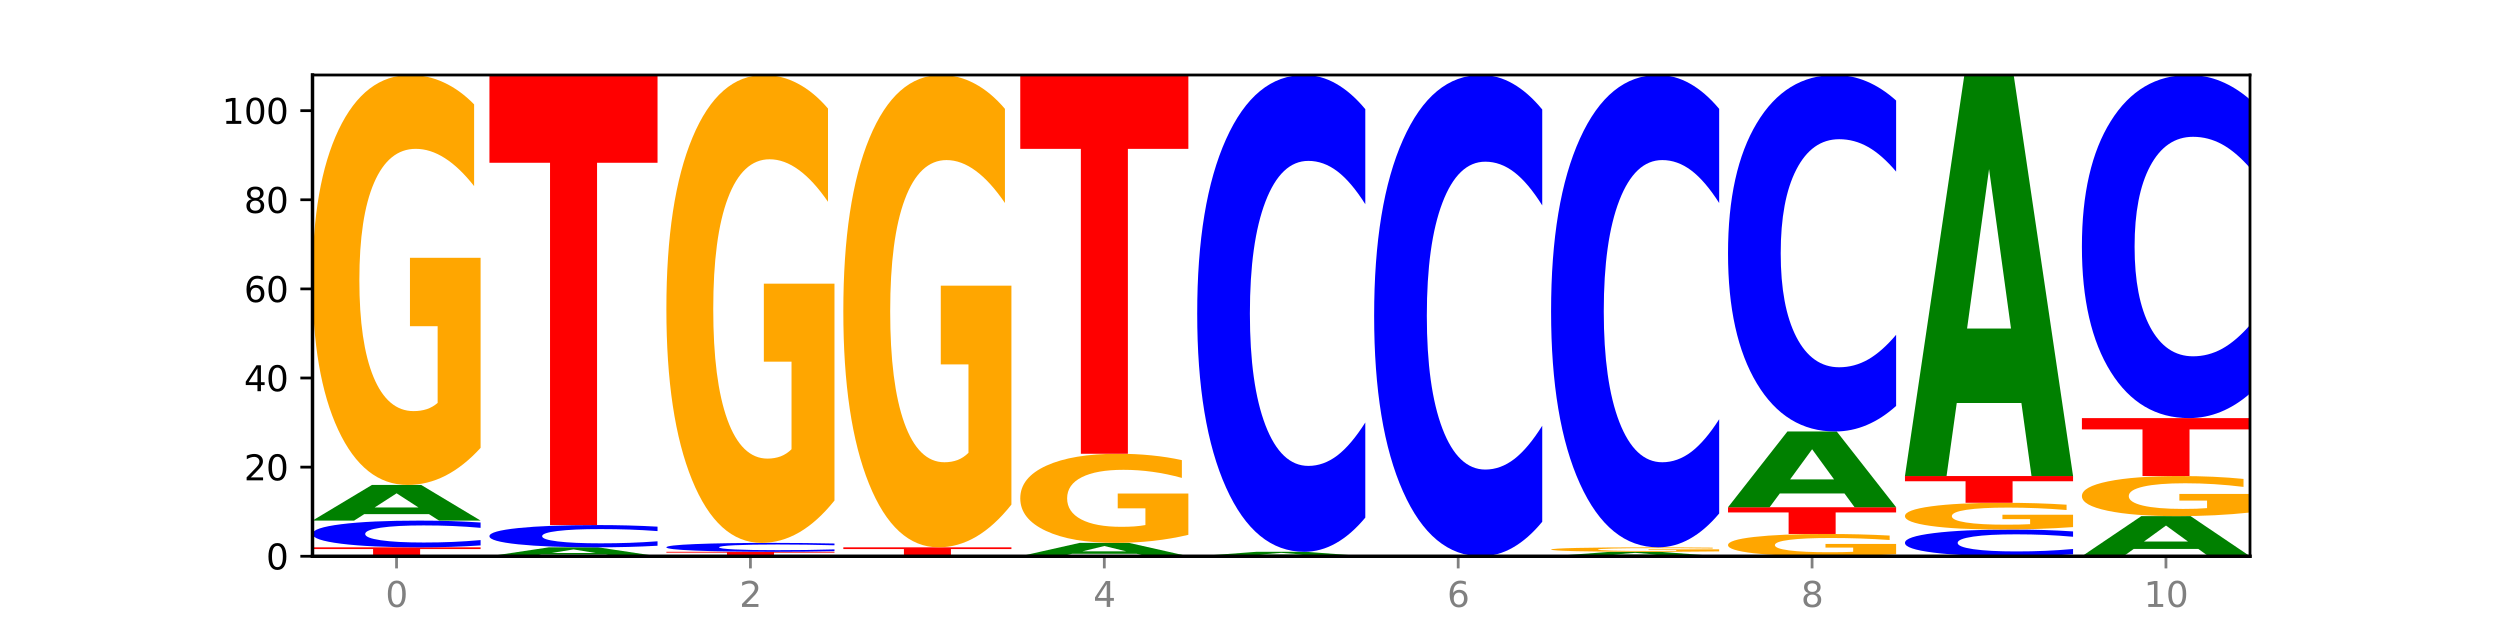
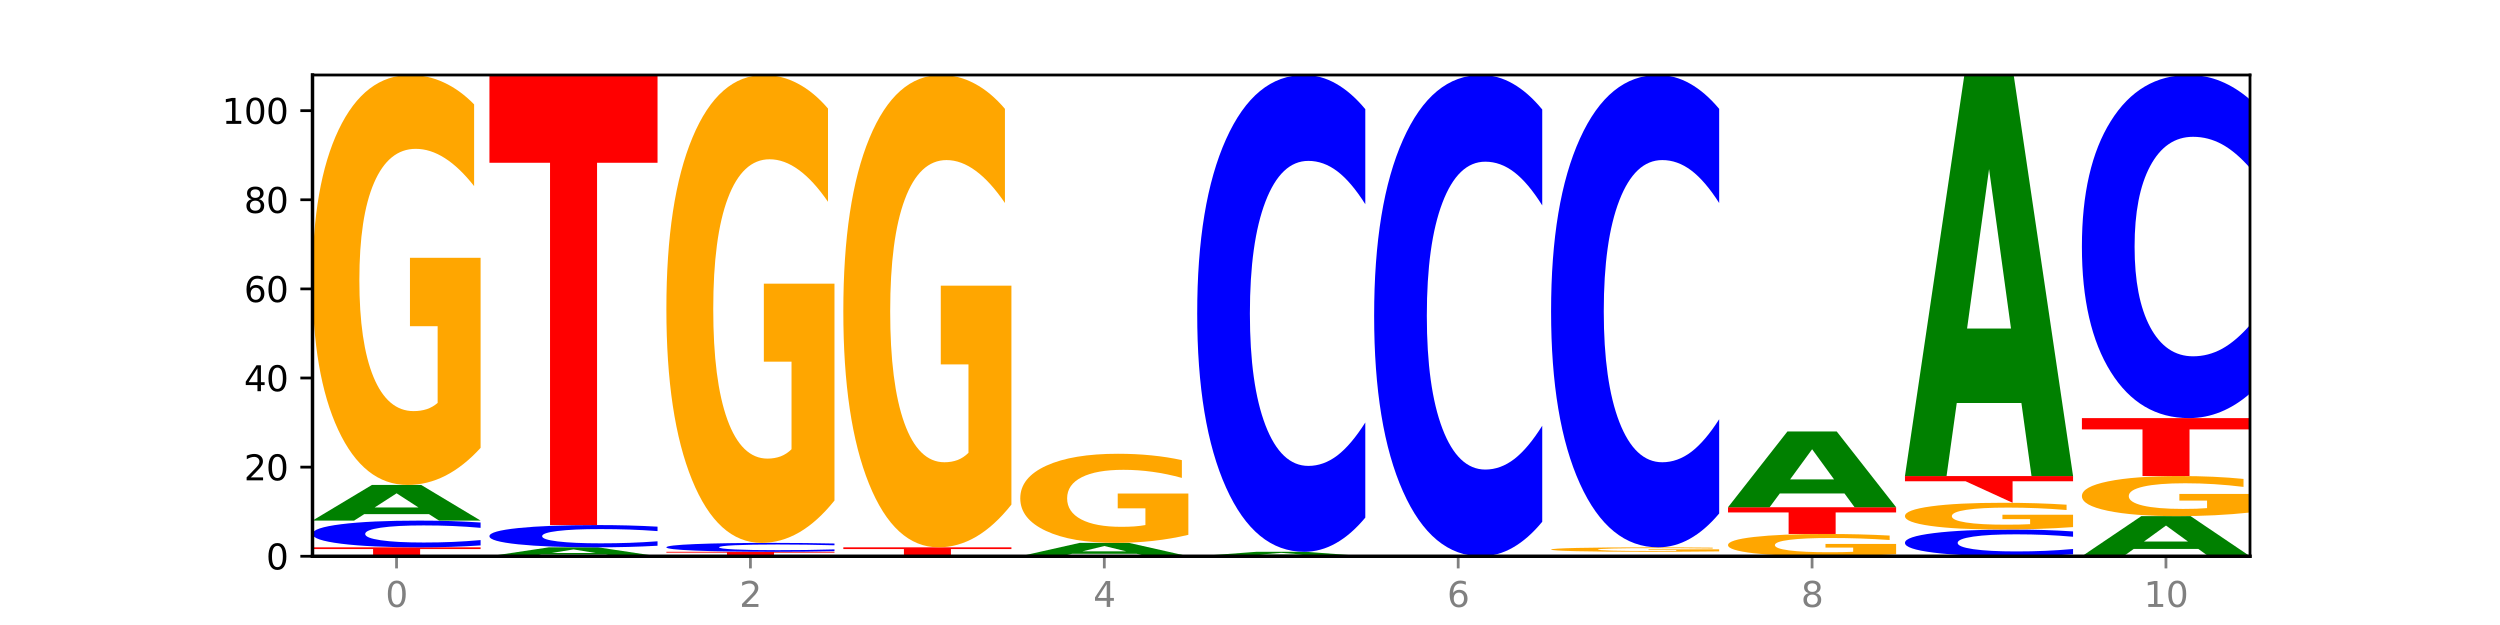
<svg xmlns="http://www.w3.org/2000/svg" xmlns:xlink="http://www.w3.org/1999/xlink" width="720pt" height="180pt" viewBox="0 0 720 180" version="1.1">
  <defs>
    <style type="text/css">*{stroke-linejoin: round; stroke-linecap: butt}</style>
  </defs>
  <g id="figure_1">
    <g id="patch_1">
      <path d="M 0 180  L 720 180  L 720 0  L 0 0  z " style="fill: #ffffff" />
    </g>
    <g id="axes_1">
      <g id="patch_2">
        <path d="M 90 160.2  L 648 160.2  L 648 21.6  L 90 21.6  z " style="fill: #ffffff" />
      </g>
      <g id="line2d_1">
        <path d="M 90 160.2  L 648 160.2  " clip-path="url(#p069e6b3417)" style="fill: none; stroke: #000000; stroke-width: 0.5; stroke-linecap: square" />
      </g>
      <g id="patch_3">
        <path d="M 90 157.633  L 138.411 157.633  L 138.411 158.134  L 120.994 158.134  L 120.994 160.2  L 107.45 160.2  L 107.45 158.134  L 90 158.134  L 90 157.633  z " clip-path="url(#p069e6b3417)" style="fill: #ff0000" />
      </g>
      <g id="patch_4">
        <path d="M 138.411 157.081  Q 134.361 157.355 129.983 157.493  Q 125.604 157.633 120.835 157.633  Q 106.613 157.633 98.306 156.596  Q 90 155.559 90 153.786  Q 90 152.006 98.306 150.97  Q 106.613 149.933 120.835 149.933  Q 125.604 149.933 129.983 150.073  Q 134.361 150.212 138.411 150.485  L 138.411 152.02  Q 134.325 151.658 130.361 151.489  Q 126.397 151.32 122.018 151.32  Q 114.163 151.32 109.662 151.977  Q 105.173 152.633 105.173 153.786  Q 105.173 154.934 109.662 155.591  Q 114.163 156.246 122.018 156.246  Q 126.397 156.246 130.361 156.078  Q 134.325 155.908 138.411 155.545  L 138.411 157.081  z " clip-path="url(#p069e6b3417)" style="fill: #0000ff" />
      </g>
      <g id="patch_5">
        <path d="M 123.534 148.063  L 104.916 148.063  L 101.977 149.933  L 90 149.933  L 107.104 139.667  L 121.307 139.667  L 138.411 149.933  L 126.444 149.933  L 123.534 148.063  z M 107.886 146.158  L 120.535 146.158  L 114.22 142.074  L 107.886 146.158  z " clip-path="url(#p069e6b3417)" style="fill: #008000" />
      </g>
      <g id="patch_6">
        <path d="M 138.411 128.984  Q 133.529 134.325 128.277 137.008  Q 123.026 139.667 117.428 139.667  Q 104.777 139.667 97.389 123.765  Q 90 107.864 90 80.67  Q 90 53.159 97.519 37.38  Q 105.048 21.6 118.144 21.6  Q 123.189 21.6 127.811 23.746  Q 132.444 25.868 136.545 30.063  L 136.545 53.598  Q 132.313 48.208 128.126 45.55  Q 123.938 42.867 119.728 42.867  Q 111.938 42.867 107.717 52.671  Q 103.497 62.451 103.497 80.67  Q 103.497 98.718 107.566 108.571  Q 111.634 118.4 119.12 118.4  Q 121.16 118.4 122.907 117.839  Q 124.654 117.253 126.042 116.034  L 126.042 93.937  L 118.068 93.937  L 118.068 74.256  L 138.411 74.256  L 138.411 128.984  z " clip-path="url(#p069e6b3417)" style="fill: #ffa600" />
      </g>
      <g id="patch_7">
        <path d="M 174.493 159.732  L 155.875 159.732  L 152.935 160.2  L 140.959 160.2  L 158.063 157.633  L 172.266 157.633  L 189.37 160.2  L 177.403 160.2  L 174.493 159.732  z M 158.845 159.256  L 171.494 159.256  L 165.179 158.235  L 158.845 159.256  z " clip-path="url(#p069e6b3417)" style="fill: #008000" />
      </g>
      <g id="patch_8">
        <path d="M 189.37 157.173  Q 185.32 157.401 180.942 157.517  Q 176.563 157.633 171.794 157.633  Q 157.572 157.633 149.265 156.769  Q 140.959 155.905 140.959 154.427  Q 140.959 152.944 149.265 152.081  Q 157.572 151.217 171.794 151.217  Q 176.563 151.217 180.942 151.333  Q 185.32 151.449 189.37 151.677  L 189.37 152.956  Q 185.284 152.653 181.32 152.513  Q 177.356 152.372 172.977 152.372  Q 165.122 152.372 160.621 152.92  Q 156.132 153.466 156.132 154.427  Q 156.132 155.384 160.621 155.931  Q 165.122 156.478 172.977 156.478  Q 177.356 156.478 181.32 156.337  Q 185.284 156.195 189.37 155.893  L 189.37 157.173  z " clip-path="url(#p069e6b3417)" style="fill: #0000ff" />
      </g>
      <g id="patch_9">
        <path d="M 140.959 21.6  L 189.37 21.6  L 189.37 46.879  L 171.953 46.879  L 171.953 151.217  L 158.409 151.217  L 158.409 46.879  L 140.959 46.879  L 140.959 21.6  z " clip-path="url(#p069e6b3417)" style="fill: #ff0000" />
      </g>
      <g id="patch_10">
        <path d="M 191.918 158.917  L 240.329 158.917  L 240.329 159.167  L 222.912 159.167  L 222.912 160.2  L 209.368 160.2  L 209.368 159.167  L 191.918 159.167  L 191.918 158.917  z " clip-path="url(#p069e6b3417)" style="fill: #ff0000" />
      </g>
      <g id="patch_11">
        <path d="M 240.329 158.733  Q 236.279 158.824 231.9 158.87  Q 227.522 158.917 222.753 158.917  Q 208.53 158.917 200.224 158.571  Q 191.918 158.225 191.918 157.634  Q 191.918 157.041 200.224 156.696  Q 208.53 156.35 222.753 156.35  Q 227.522 156.35 231.9 156.397  Q 236.279 156.443 240.329 156.534  L 240.329 157.046  Q 236.243 156.925 232.279 156.869  Q 228.314 156.812 223.936 156.812  Q 216.081 156.812 211.58 157.031  Q 207.091 157.25 207.091 157.634  Q 207.091 158.017 211.58 158.236  Q 216.081 158.454 223.936 158.454  Q 228.314 158.454 232.279 158.398  Q 236.243 158.341 240.329 158.221  L 240.329 158.733  z " clip-path="url(#p069e6b3417)" style="fill: #0000ff" />
      </g>
      <g id="patch_12">
        <path d="M 240.329 144.158  Q 235.446 150.254 230.195 153.316  Q 224.944 156.35 219.346 156.35  Q 206.695 156.35 199.306 138.201  Q 191.918 120.053 191.918 89.017  Q 191.918 57.619 199.437 39.609  Q 206.966 21.6 220.062 21.6  Q 225.107 21.6 229.729 24.049  Q 234.361 26.471 238.463 31.259  L 238.463 58.12  Q 234.231 51.968 230.043 48.934  Q 225.855 45.872 221.646 45.872  Q 213.856 45.872 209.635 57.062  Q 205.415 68.224 205.415 89.017  Q 205.415 109.615 209.483 120.86  Q 213.552 132.078 221.038 132.078  Q 223.078 132.078 224.825 131.438  Q 226.571 130.769 227.96 129.378  L 227.96 104.159  L 219.986 104.159  L 219.986 81.696  L 240.329 81.696  L 240.329 144.158  z " clip-path="url(#p069e6b3417)" style="fill: #ffa600" />
      </g>
      <g id="patch_13">
        <path d="M 242.877 157.633  L 291.288 157.633  L 291.288 158.134  L 273.871 158.134  L 273.871 160.2  L 260.327 160.2  L 260.327 158.134  L 242.877 158.134  L 242.877 157.633  z " clip-path="url(#p069e6b3417)" style="fill: #ff0000" />
      </g>
      <g id="patch_14">
        <path d="M 291.288 145.325  Q 286.405 151.479 281.154 154.57  Q 275.903 157.633 270.305 157.633  Q 257.654 157.633 250.265 139.312  Q 242.877 120.991 242.877 89.659  Q 242.877 57.962 250.395 39.781  Q 257.925 21.6 271.021 21.6  Q 276.066 21.6 280.688 24.073  Q 285.32 26.518 289.422 31.351  L 289.422 58.468  Q 285.19 52.257 281.002 49.194  Q 276.814 46.103 272.605 46.103  Q 264.815 46.103 260.594 57.4  Q 256.374 68.668 256.374 89.659  Q 256.374 110.453 260.442 121.806  Q 264.511 133.13 271.997 133.13  Q 274.037 133.13 275.784 132.484  Q 277.53 131.809 278.919 130.404  L 278.919 104.945  L 270.945 104.945  L 270.945 82.268  L 291.288 82.268  L 291.288 145.325  z " clip-path="url(#p069e6b3417)" style="fill: #ffa600" />
      </g>
      <g id="patch_15">
        <path d="M 327.37 159.499  L 308.752 159.499  L 305.812 160.2  L 293.836 160.2  L 310.939 156.35  L 325.143 156.35  L 342.247 160.2  L 330.28 160.2  L 327.37 159.499  z M 311.721 158.784  L 324.371 158.784  L 318.056 157.253  L 311.721 158.784  z " clip-path="url(#p069e6b3417)" style="fill: #008000" />
      </g>
      <g id="patch_16">
        <path d="M 342.247 154.028  Q 337.364 155.189 332.113 155.772  Q 326.862 156.35 321.263 156.35  Q 308.613 156.35 301.224 152.893  Q 293.836 149.436 293.836 143.525  Q 293.836 137.544 301.354 134.114  Q 308.884 130.683 321.98 130.683  Q 327.025 130.683 331.647 131.15  Q 336.279 131.611 340.38 132.523  L 340.38 137.639  Q 336.149 136.468 331.961 135.89  Q 327.773 135.307 323.564 135.307  Q 315.774 135.307 311.553 137.438  Q 307.333 139.564 307.333 143.525  Q 307.333 147.448 311.401 149.59  Q 315.47 151.727 322.956 151.727  Q 324.996 151.727 326.742 151.605  Q 328.489 151.478 329.878 151.212  L 329.878 146.409  L 321.904 146.409  L 321.904 142.13  L 342.247 142.13  L 342.247 154.028  z " clip-path="url(#p069e6b3417)" style="fill: #ffa600" />
      </g>
      <g id="patch_17">
-         <path d="M 293.836 21.6  L 342.247 21.6  L 342.247 42.874  L 324.83 42.874  L 324.83 130.683  L 311.286 130.683  L 311.286 42.874  L 293.836 42.874  L 293.836 21.6  z " clip-path="url(#p069e6b3417)" style="fill: #ff0000" />
-       </g>
+         </g>
      <g id="patch_18">
        <path d="M 378.329 159.966  L 359.711 159.966  L 356.771 160.2  L 344.795 160.2  L 361.898 158.917  L 376.102 158.917  L 393.205 160.2  L 381.239 160.2  L 378.329 159.966  z M 362.68 159.728  L 375.33 159.728  L 369.015 159.218  L 362.68 159.728  z " clip-path="url(#p069e6b3417)" style="fill: #008000" />
      </g>
      <g id="patch_19">
        <path d="M 393.205 149.074  Q 389.156 153.953 384.777 156.421  Q 380.398 158.917 375.629 158.917  Q 361.407 158.917 353.101 140.422  Q 344.795 121.928 344.795 90.301  Q 344.795 58.56 353.101 40.094  Q 361.407 21.6 375.629 21.6  Q 380.398 21.6 384.777 24.096  Q 389.156 26.564 393.205 31.443  L 393.205 58.815  Q 389.119 52.348 385.155 49.341  Q 381.191 46.335 376.812 46.335  Q 368.957 46.335 364.457 58.049  Q 359.968 69.736 359.968 90.301  Q 359.968 110.781 364.457 122.496  Q 368.957 134.182 376.812 134.182  Q 381.191 134.182 385.155 131.175  Q 389.119 128.14 393.205 121.673  L 393.205 149.074  z " clip-path="url(#p069e6b3417)" style="fill: #0000ff" />
      </g>
      <g id="patch_20">
        <path d="M 444.164 150.265  Q 440.115 155.19 435.736 157.681  Q 431.357 160.2 426.588 160.2  Q 412.366 160.2 404.06 141.533  Q 395.753 122.866 395.753 90.943  Q 395.753 58.905 404.06 40.267  Q 412.366 21.6 426.588 21.6  Q 431.357 21.6 435.736 24.119  Q 440.115 26.61 444.164 31.535  L 444.164 59.163  Q 440.078 52.635 436.114 49.601  Q 432.15 46.566 427.771 46.566  Q 419.916 46.566 415.415 58.39  Q 410.927 70.186 410.927 90.943  Q 410.927 111.614 415.415 123.439  Q 419.916 135.234 427.771 135.234  Q 432.15 135.234 436.114 132.199  Q 440.078 129.136 444.164 122.608  L 444.164 150.265  z " clip-path="url(#p069e6b3417)" style="fill: #0000ff" />
      </g>
      <g id="patch_21">
-         <path d="M 480.247 159.966  L 461.629 159.966  L 458.689 160.2  L 446.712 160.2  L 463.816 158.917  L 478.02 158.917  L 495.123 160.2  L 483.157 160.2  L 480.247 159.966  z M 464.598 159.728  L 477.248 159.728  L 470.933 159.218  L 464.598 159.728  z " clip-path="url(#p069e6b3417)" style="fill: #008000" />
-       </g>
+         </g>
      <g id="patch_22">
        <path d="M 495.123 158.801  Q 490.241 158.859 484.99 158.888  Q 479.739 158.917 474.14 158.917  Q 461.489 158.917 454.101 158.744  Q 446.712 158.571 446.712 158.275  Q 446.712 157.976 454.231 157.805  Q 461.761 157.633 474.856 157.633  Q 479.901 157.633 484.523 157.657  Q 489.156 157.68 493.257 157.725  L 493.257 157.981  Q 489.026 157.923 484.838 157.894  Q 480.65 157.864 476.44 157.864  Q 468.65 157.864 464.43 157.971  Q 460.209 158.077 460.209 158.275  Q 460.209 158.472 464.278 158.579  Q 468.346 158.686 475.833 158.686  Q 477.872 158.686 479.619 158.679  Q 481.366 158.673 482.755 158.66  L 482.755 158.42  L 474.78 158.42  L 474.78 158.206  L 495.123 158.206  L 495.123 158.801  z " clip-path="url(#p069e6b3417)" style="fill: #ffa600" />
      </g>
      <g id="patch_23">
        <path d="M 495.123 147.883  Q 491.074 152.716 486.695 155.161  Q 482.316 157.633 477.547 157.633  Q 463.325 157.633 455.019 139.312  Q 446.712 120.991 446.712 89.659  Q 446.712 58.215 455.019 39.921  Q 463.325 21.6 477.547 21.6  Q 482.316 21.6 486.695 24.073  Q 491.074 26.518 495.123 31.351  L 495.123 58.468  Q 491.037 52.061 487.073 49.082  Q 483.109 46.103 478.73 46.103  Q 470.875 46.103 466.374 57.709  Q 461.886 69.286 461.886 89.659  Q 461.886 109.947 466.374 121.553  Q 470.875 133.13 478.73 133.13  Q 483.109 133.13 487.073 130.151  Q 491.037 127.145 495.123 120.738  L 495.123 147.883  z " clip-path="url(#p069e6b3417)" style="fill: #0000ff" />
      </g>
      <g id="patch_24">
        <path d="M 546.082 159.619  Q 541.2 159.91 535.949 160.056  Q 530.697 160.2 525.099 160.2  Q 512.448 160.2 505.06 159.336  Q 497.671 158.472 497.671 156.994  Q 497.671 155.499 505.19 154.641  Q 512.72 153.783 525.815 153.783  Q 530.86 153.783 535.482 153.9  Q 540.115 154.015 544.216 154.243  L 544.216 155.522  Q 539.985 155.229 535.797 155.085  Q 531.609 154.939 527.399 154.939  Q 519.609 154.939 515.389 155.472  Q 511.168 156.004 511.168 156.994  Q 511.168 157.975 515.237 158.51  Q 519.305 159.044 526.792 159.044  Q 528.831 159.044 530.578 159.014  Q 532.325 158.982 533.714 158.916  L 533.714 157.715  L 525.739 157.715  L 525.739 156.645  L 546.082 156.645  L 546.082 159.619  z " clip-path="url(#p069e6b3417)" style="fill: #ffa600" />
      </g>
      <g id="patch_25">
        <path d="M 497.671 146.083  L 546.082 146.083  L 546.082 147.585  L 528.666 147.585  L 528.666 153.783  L 515.122 153.783  L 515.122 147.585  L 497.671 147.585  L 497.671 146.083  z " clip-path="url(#p069e6b3417)" style="fill: #ff0000" />
      </g>
      <g id="patch_26">
        <path d="M 531.206 142.109  L 512.587 142.109  L 509.648 146.083  L 497.671 146.083  L 514.775 124.267  L 528.979 124.267  L 546.082 146.083  L 534.116 146.083  L 531.206 142.109  z M 515.557 138.06  L 528.206 138.06  L 521.892 129.382  L 515.557 138.06  z " clip-path="url(#p069e6b3417)" style="fill: #008000" />
      </g>
      <g id="patch_27">
-         <path d="M 546.082 116.908  Q 542.033 120.555 537.654 122.4  Q 533.275 124.267 528.506 124.267  Q 514.284 124.267 505.978 110.439  Q 497.671 96.612 497.671 72.965  Q 497.671 49.234 505.978 35.427  Q 514.284 21.6 528.506 21.6  Q 533.275 21.6 537.654 23.466  Q 542.033 25.311 546.082 28.959  L 546.082 49.425  Q 541.996 44.589 538.032 42.341  Q 534.068 40.093 529.689 40.093  Q 521.834 40.093 517.333 48.852  Q 512.845 57.59 512.845 72.965  Q 512.845 88.277 517.333 97.036  Q 521.834 105.774 529.689 105.774  Q 534.068 105.774 538.032 103.525  Q 541.996 101.256 546.082 96.421  L 546.082 116.908  z " clip-path="url(#p069e6b3417)" style="fill: #0000ff" />
-       </g>
+         </g>
      <g id="patch_28">
        <path d="M 597.041 159.648  Q 592.992 159.922 588.613 160.06  Q 584.234 160.2 579.465 160.2  Q 565.243 160.2 556.936 159.163  Q 548.63 158.126 548.63 156.352  Q 548.63 154.573 556.936 153.537  Q 565.243 152.5 579.465 152.5  Q 584.234 152.5 588.613 152.64  Q 592.992 152.778 597.041 153.052  L 597.041 154.587  Q 592.955 154.224 588.991 154.056  Q 585.027 153.887 580.648 153.887  Q 572.793 153.887 568.292 154.544  Q 563.804 155.199 563.804 156.352  Q 563.804 157.501 568.292 158.158  Q 572.793 158.813 580.648 158.813  Q 585.027 158.813 588.991 158.644  Q 592.955 158.474 597.041 158.112  L 597.041 159.648  z " clip-path="url(#p069e6b3417)" style="fill: #0000ff" />
      </g>
      <g id="patch_29">
        <path d="M 597.041 151.803  Q 592.159 152.152 586.908 152.327  Q 581.656 152.5 576.058 152.5  Q 563.407 152.5 556.019 151.463  Q 548.63 150.426 548.63 148.652  Q 548.63 146.858 556.149 145.829  Q 563.679 144.8 576.774 144.8  Q 581.819 144.8 586.441 144.94  Q 591.074 145.078 595.175 145.352  L 595.175 146.887  Q 590.944 146.535 586.756 146.362  Q 582.568 146.187 578.358 146.187  Q 570.568 146.187 566.348 146.826  Q 562.127 147.464 562.127 148.652  Q 562.127 149.829 566.196 150.472  Q 570.264 151.113 577.75 151.113  Q 579.79 151.113 581.537 151.076  Q 583.284 151.038 584.673 150.959  L 584.673 149.518  L 576.698 149.518  L 576.698 148.234  L 597.041 148.234  L 597.041 151.803  z " clip-path="url(#p069e6b3417)" style="fill: #ffa600" />
      </g>
      <g id="patch_30">
-         <path d="M 548.63 137.1  L 597.041 137.1  L 597.041 138.602  L 579.624 138.602  L 579.624 144.8  L 566.081 144.8  L 566.081 138.602  L 548.63 138.602  L 548.63 137.1  z " clip-path="url(#p069e6b3417)" style="fill: #ff0000" />
+         <path d="M 548.63 137.1  L 597.041 137.1  L 597.041 138.602  L 579.624 138.602  L 579.624 144.8  L 566.081 138.602  L 548.63 138.602  L 548.63 137.1  z " clip-path="url(#p069e6b3417)" style="fill: #ff0000" />
      </g>
      <g id="patch_31">
        <path d="M 582.164 116.059  L 563.546 116.059  L 560.607 137.1  L 548.63 137.1  L 565.734 21.6  L 579.937 21.6  L 597.041 137.1  L 585.074 137.1  L 582.164 116.059  z M 566.516 94.623  L 579.165 94.623  L 572.85 48.68  L 566.516 94.623  z " clip-path="url(#p069e6b3417)" style="fill: #008000" />
      </g>
      <g id="patch_32">
        <path d="M 633.123 158.096  L 614.505 158.096  L 611.566 160.2  L 599.589 160.2  L 616.693 148.65  L 630.896 148.65  L 648 160.2  L 636.033 160.2  L 633.123 158.096  z M 617.475 155.952  L 630.124 155.952  L 623.809 151.358  L 617.475 155.952  z " clip-path="url(#p069e6b3417)" style="fill: #008000" />
      </g>
      <g id="patch_33">
        <path d="M 648 147.605  Q 643.118 148.127 637.866 148.39  Q 632.615 148.65 627.017 148.65  Q 614.366 148.65 606.978 147.094  Q 599.589 145.539 599.589 142.879  Q 599.589 140.187 607.108 138.644  Q 614.637 137.1 627.733 137.1  Q 632.778 137.1 637.4 137.31  Q 642.033 137.518 646.134 137.928  L 646.134 140.23  Q 641.903 139.703 637.715 139.443  Q 633.527 139.18 629.317 139.18  Q 621.527 139.18 617.306 140.14  Q 613.086 141.096 613.086 142.879  Q 613.086 144.644 617.155 145.608  Q 621.223 146.57 628.709 146.57  Q 630.749 146.57 632.496 146.515  Q 634.243 146.457 635.631 146.338  L 635.631 144.176  L 627.657 144.176  L 627.657 142.251  L 648 142.251  L 648 147.605  z " clip-path="url(#p069e6b3417)" style="fill: #ffa600" />
      </g>
      <g id="patch_34">
        <path d="M 599.589 120.417  L 648 120.417  L 648 123.67  L 630.583 123.67  L 630.583 137.1  L 617.04 137.1  L 617.04 123.67  L 599.589 123.67  L 599.589 120.417  z " clip-path="url(#p069e6b3417)" style="fill: #ff0000" />
      </g>
      <g id="patch_35">
        <path d="M 648 113.334  Q 643.951 116.844 639.572 118.62  Q 635.193 120.417 630.424 120.417  Q 616.202 120.417 607.895 107.108  Q 599.589 93.799 599.589 71.039  Q 599.589 48.197 607.895 34.909  Q 616.202 21.6 630.424 21.6  Q 635.193 21.6 639.572 23.396  Q 643.951 25.172 648 28.683  L 648 48.381  Q 643.914 43.727 639.95 41.563  Q 635.986 39.4 631.607 39.4  Q 623.752 39.4 619.251 47.83  Q 614.762 56.24 614.762 71.039  Q 614.762 85.777 619.251 94.207  Q 623.752 102.617 631.607 102.617  Q 635.986 102.617 639.95 100.453  Q 643.914 98.269 648 93.615  L 648 113.334  z " clip-path="url(#p069e6b3417)" style="fill: #0000ff" />
      </g>
      <g id="matplotlib.axis_1">
        <g id="xtick_1">
          <g id="line2d_2">
            <defs>
              <path id="m328876e728" d="M 0 0  L 0 3.5  " style="stroke: #808080; stroke-width: 0.8" />
            </defs>
            <g>
              <use xlink:href="#m328876e728" x="114.205" y="160.2" style="fill: #808080; stroke: #808080; stroke-width: 0.8" />
            </g>
          </g>
          <g id="text_1">
            <g style="fill: #808080" transform="translate(111.024 174.798) scale(0.1 -0.1)">
              <defs>
                <path id="DejaVuSans-30" d="M 2034 4250  Q 1547 4250 1301 3770  Q 1056 3291 1056 2328  Q 1056 1369 1301 889  Q 1547 409 2034 409  Q 2525 409 2770 889  Q 3016 1369 3016 2328  Q 3016 3291 2770 3770  Q 2525 4250 2034 4250  z M 2034 4750  Q 2819 4750 3233 4129  Q 3647 3509 3647 2328  Q 3647 1150 3233 529  Q 2819 -91 2034 -91  Q 1250 -91 836 529  Q 422 1150 422 2328  Q 422 3509 836 4129  Q 1250 4750 2034 4750  z " transform="scale(0.016)" />
              </defs>
              <use xlink:href="#DejaVuSans-30" />
            </g>
          </g>
        </g>
        <g id="xtick_2">
          <g id="line2d_3">
            <g>
              <use xlink:href="#m328876e728" x="216.123" y="160.2" style="fill: #808080; stroke: #808080; stroke-width: 0.8" />
            </g>
          </g>
          <g id="text_2">
            <g style="fill: #808080" transform="translate(212.942 174.798) scale(0.1 -0.1)">
              <defs>
                <path id="DejaVuSans-32" d="M 1228 531  L 3431 531  L 3431 0  L 469 0  L 469 531  Q 828 903 1448 1529  Q 2069 2156 2228 2338  Q 2531 2678 2651 2914  Q 2772 3150 2772 3378  Q 2772 3750 2511 3984  Q 2250 4219 1831 4219  Q 1534 4219 1204 4116  Q 875 4013 500 3803  L 500 4441  Q 881 4594 1212 4672  Q 1544 4750 1819 4750  Q 2544 4750 2975 4387  Q 3406 4025 3406 3419  Q 3406 3131 3298 2873  Q 3191 2616 2906 2266  Q 2828 2175 2409 1742  Q 1991 1309 1228 531  z " transform="scale(0.016)" />
              </defs>
              <use xlink:href="#DejaVuSans-32" />
            </g>
          </g>
        </g>
        <g id="xtick_3">
          <g id="line2d_4">
            <g>
              <use xlink:href="#m328876e728" x="318.041" y="160.2" style="fill: #808080; stroke: #808080; stroke-width: 0.8" />
            </g>
          </g>
          <g id="text_3">
            <g style="fill: #808080" transform="translate(314.86 174.798) scale(0.1 -0.1)">
              <defs>
                <path id="DejaVuSans-34" d="M 2419 4116  L 825 1625  L 2419 1625  L 2419 4116  z M 2253 4666  L 3047 4666  L 3047 1625  L 3713 1625  L 3713 1100  L 3047 1100  L 3047 0  L 2419 0  L 2419 1100  L 313 1100  L 313 1709  L 2253 4666  z " transform="scale(0.016)" />
              </defs>
              <use xlink:href="#DejaVuSans-34" />
            </g>
          </g>
        </g>
        <g id="xtick_4">
          <g id="line2d_5">
            <g>
              <use xlink:href="#m328876e728" x="419.959" y="160.2" style="fill: #808080; stroke: #808080; stroke-width: 0.8" />
            </g>
          </g>
          <g id="text_4">
            <g style="fill: #808080" transform="translate(416.778 174.798) scale(0.1 -0.1)">
              <defs>
                <path id="DejaVuSans-36" d="M 2113 2584  Q 1688 2584 1439 2293  Q 1191 2003 1191 1497  Q 1191 994 1439 701  Q 1688 409 2113 409  Q 2538 409 2786 701  Q 3034 994 3034 1497  Q 3034 2003 2786 2293  Q 2538 2584 2113 2584  z M 3366 4563  L 3366 3988  Q 3128 4100 2886 4159  Q 2644 4219 2406 4219  Q 1781 4219 1451 3797  Q 1122 3375 1075 2522  Q 1259 2794 1537 2939  Q 1816 3084 2150 3084  Q 2853 3084 3261 2657  Q 3669 2231 3669 1497  Q 3669 778 3244 343  Q 2819 -91 2113 -91  Q 1303 -91 875 529  Q 447 1150 447 2328  Q 447 3434 972 4092  Q 1497 4750 2381 4750  Q 2619 4750 2861 4703  Q 3103 4656 3366 4563  z " transform="scale(0.016)" />
              </defs>
              <use xlink:href="#DejaVuSans-36" />
            </g>
          </g>
        </g>
        <g id="xtick_5">
          <g id="line2d_6">
            <g>
              <use xlink:href="#m328876e728" x="521.877" y="160.2" style="fill: #808080; stroke: #808080; stroke-width: 0.8" />
            </g>
          </g>
          <g id="text_5">
            <g style="fill: #808080" transform="translate(518.695 174.798) scale(0.1 -0.1)">
              <defs>
                <path id="DejaVuSans-38" d="M 2034 2216  Q 1584 2216 1326 1975  Q 1069 1734 1069 1313  Q 1069 891 1326 650  Q 1584 409 2034 409  Q 2484 409 2743 651  Q 3003 894 3003 1313  Q 3003 1734 2745 1975  Q 2488 2216 2034 2216  z M 1403 2484  Q 997 2584 770 2862  Q 544 3141 544 3541  Q 544 4100 942 4425  Q 1341 4750 2034 4750  Q 2731 4750 3128 4425  Q 3525 4100 3525 3541  Q 3525 3141 3298 2862  Q 3072 2584 2669 2484  Q 3125 2378 3379 2068  Q 3634 1759 3634 1313  Q 3634 634 3220 271  Q 2806 -91 2034 -91  Q 1263 -91 848 271  Q 434 634 434 1313  Q 434 1759 690 2068  Q 947 2378 1403 2484  z M 1172 3481  Q 1172 3119 1398 2916  Q 1625 2713 2034 2713  Q 2441 2713 2670 2916  Q 2900 3119 2900 3481  Q 2900 3844 2670 4047  Q 2441 4250 2034 4250  Q 1625 4250 1398 4047  Q 1172 3844 1172 3481  z " transform="scale(0.016)" />
              </defs>
              <use xlink:href="#DejaVuSans-38" />
            </g>
          </g>
        </g>
        <g id="xtick_6">
          <g id="line2d_7">
            <g>
              <use xlink:href="#m328876e728" x="623.795" y="160.2" style="fill: #808080; stroke: #808080; stroke-width: 0.8" />
            </g>
          </g>
          <g id="text_6">
            <g style="fill: #808080" transform="translate(617.432 174.798) scale(0.1 -0.1)">
              <defs>
                <path id="DejaVuSans-31" d="M 794 531  L 1825 531  L 1825 4091  L 703 3866  L 703 4441  L 1819 4666  L 2450 4666  L 2450 531  L 3481 531  L 3481 0  L 794 0  L 794 531  z " transform="scale(0.016)" />
              </defs>
              <use xlink:href="#DejaVuSans-31" />
              <use xlink:href="#DejaVuSans-30" x="63.623" />
            </g>
          </g>
        </g>
      </g>
      <g id="matplotlib.axis_2">
        <g id="ytick_1">
          <g id="line2d_8">
            <defs>
              <path id="ma6b449f090" d="M 0 0  L -3.5 0  " style="stroke: #000000; stroke-width: 0.8" />
            </defs>
            <g>
              <use xlink:href="#ma6b449f090" x="90" y="160.2" style="stroke: #000000; stroke-width: 0.8" />
            </g>
          </g>
          <g id="text_7">
            <g transform="translate(76.638 163.999) scale(0.1 -0.1)">
              <use xlink:href="#DejaVuSans-30" />
            </g>
          </g>
        </g>
        <g id="ytick_2">
          <g id="line2d_9">
            <g>
              <use xlink:href="#ma6b449f090" x="90" y="134.533" style="stroke: #000000; stroke-width: 0.8" />
            </g>
          </g>
          <g id="text_8">
            <g transform="translate(70.275 138.333) scale(0.1 -0.1)">
              <use xlink:href="#DejaVuSans-32" />
              <use xlink:href="#DejaVuSans-30" x="63.623" />
            </g>
          </g>
        </g>
        <g id="ytick_3">
          <g id="line2d_10">
            <g>
              <use xlink:href="#ma6b449f090" x="90" y="108.867" style="stroke: #000000; stroke-width: 0.8" />
            </g>
          </g>
          <g id="text_9">
            <g transform="translate(70.275 112.666) scale(0.1 -0.1)">
              <use xlink:href="#DejaVuSans-34" />
              <use xlink:href="#DejaVuSans-30" x="63.623" />
            </g>
          </g>
        </g>
        <g id="ytick_4">
          <g id="line2d_11">
            <g>
              <use xlink:href="#ma6b449f090" x="90" y="83.2" style="stroke: #000000; stroke-width: 0.8" />
            </g>
          </g>
          <g id="text_10">
            <g transform="translate(70.275 86.999) scale(0.1 -0.1)">
              <use xlink:href="#DejaVuSans-36" />
              <use xlink:href="#DejaVuSans-30" x="63.623" />
            </g>
          </g>
        </g>
        <g id="ytick_5">
          <g id="line2d_12">
            <g>
              <use xlink:href="#ma6b449f090" x="90" y="57.533" style="stroke: #000000; stroke-width: 0.8" />
            </g>
          </g>
          <g id="text_11">
            <g transform="translate(70.275 61.333) scale(0.1 -0.1)">
              <use xlink:href="#DejaVuSans-38" />
              <use xlink:href="#DejaVuSans-30" x="63.623" />
            </g>
          </g>
        </g>
        <g id="ytick_6">
          <g id="line2d_13">
            <g>
              <use xlink:href="#ma6b449f090" x="90" y="31.867" style="stroke: #000000; stroke-width: 0.8" />
            </g>
          </g>
          <g id="text_12">
            <g transform="translate(63.913 35.666) scale(0.1 -0.1)">
              <use xlink:href="#DejaVuSans-31" />
              <use xlink:href="#DejaVuSans-30" x="63.623" />
              <use xlink:href="#DejaVuSans-30" x="127.246" />
            </g>
          </g>
        </g>
      </g>
      <g id="patch_36">
        <path d="M 90 160.2  L 90 21.6  " style="fill: none; stroke: #000000; stroke-linejoin: miter; stroke-linecap: square" />
      </g>
      <g id="patch_37">
        <path d="M 648 160.2  L 648 21.6  " style="fill: none; stroke: #000000; stroke-width: 0.8; stroke-linejoin: miter; stroke-linecap: square" />
      </g>
      <g id="patch_38">
        <path d="M 90 160.2  L 648 160.2  " style="fill: none; stroke: #000000; stroke-linejoin: miter; stroke-linecap: square" />
      </g>
      <g id="patch_39">
        <path d="M 90 21.6  L 648 21.6  " style="fill: none; stroke: #000000; stroke-width: 0.8; stroke-linejoin: miter; stroke-linecap: square" />
      </g>
    </g>
  </g>
  <defs>
    <clipPath id="p069e6b3417">
      <rect x="90" y="21.6" width="558" height="138.6" />
    </clipPath>
  </defs>
</svg>